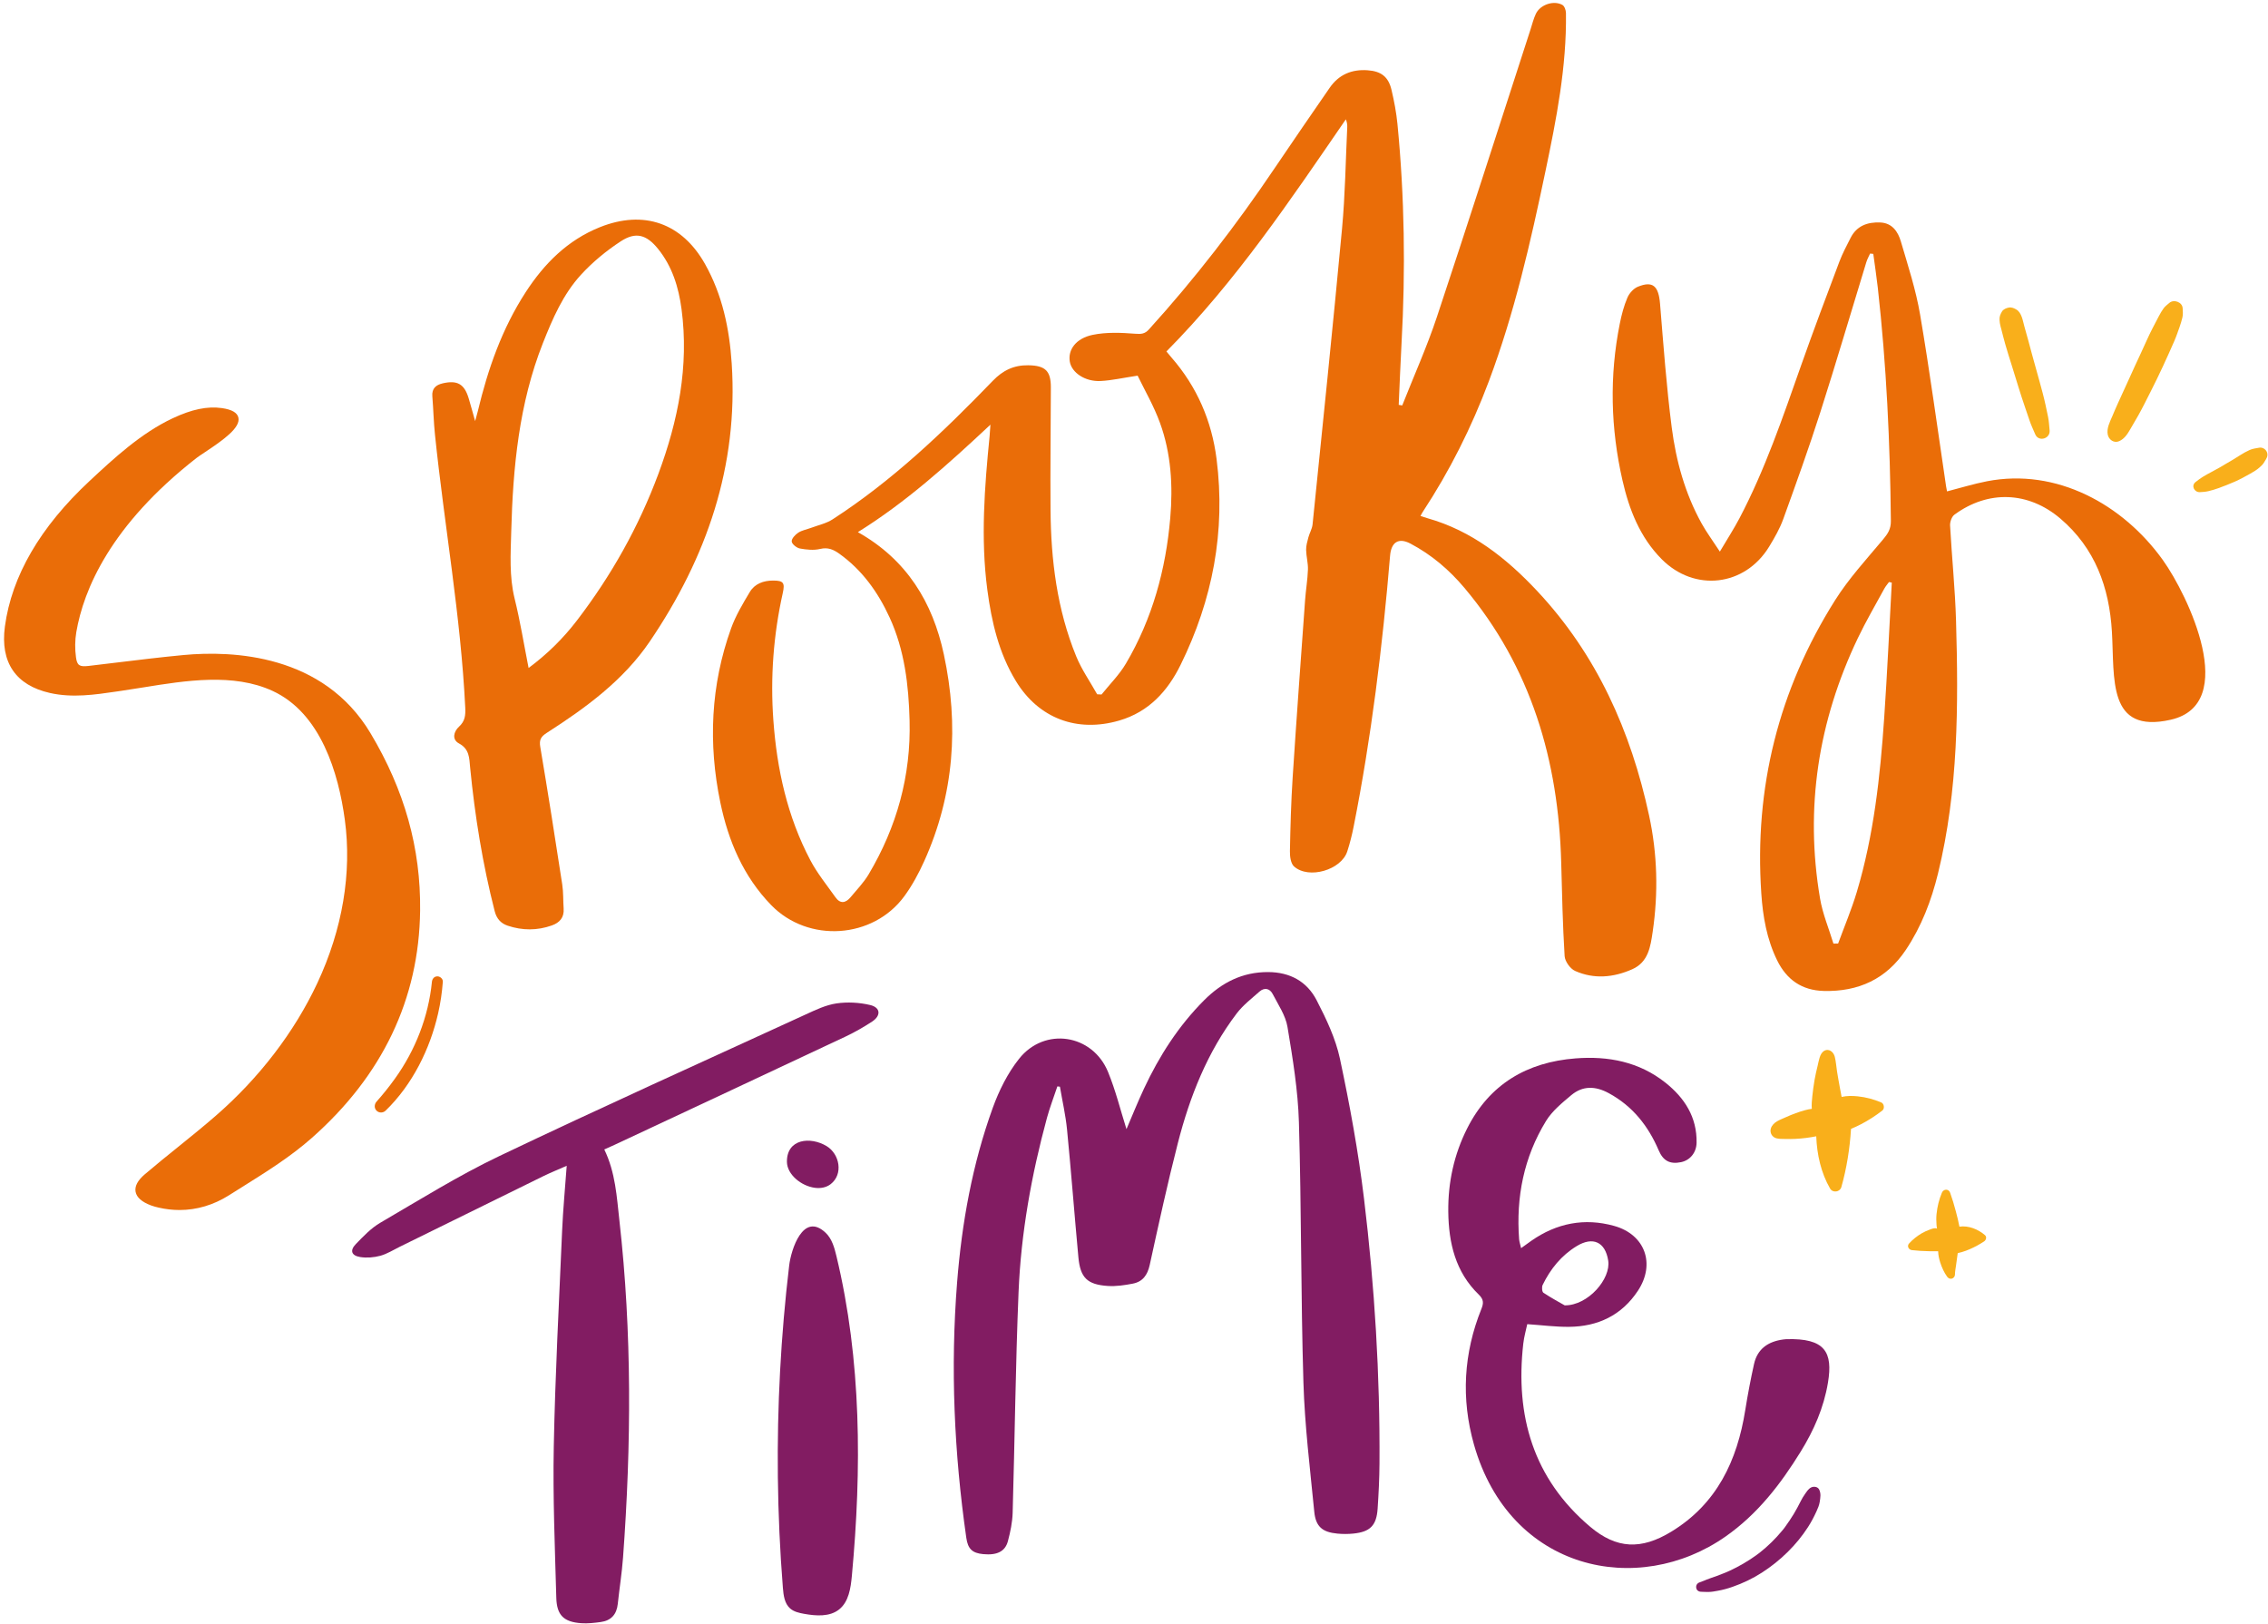
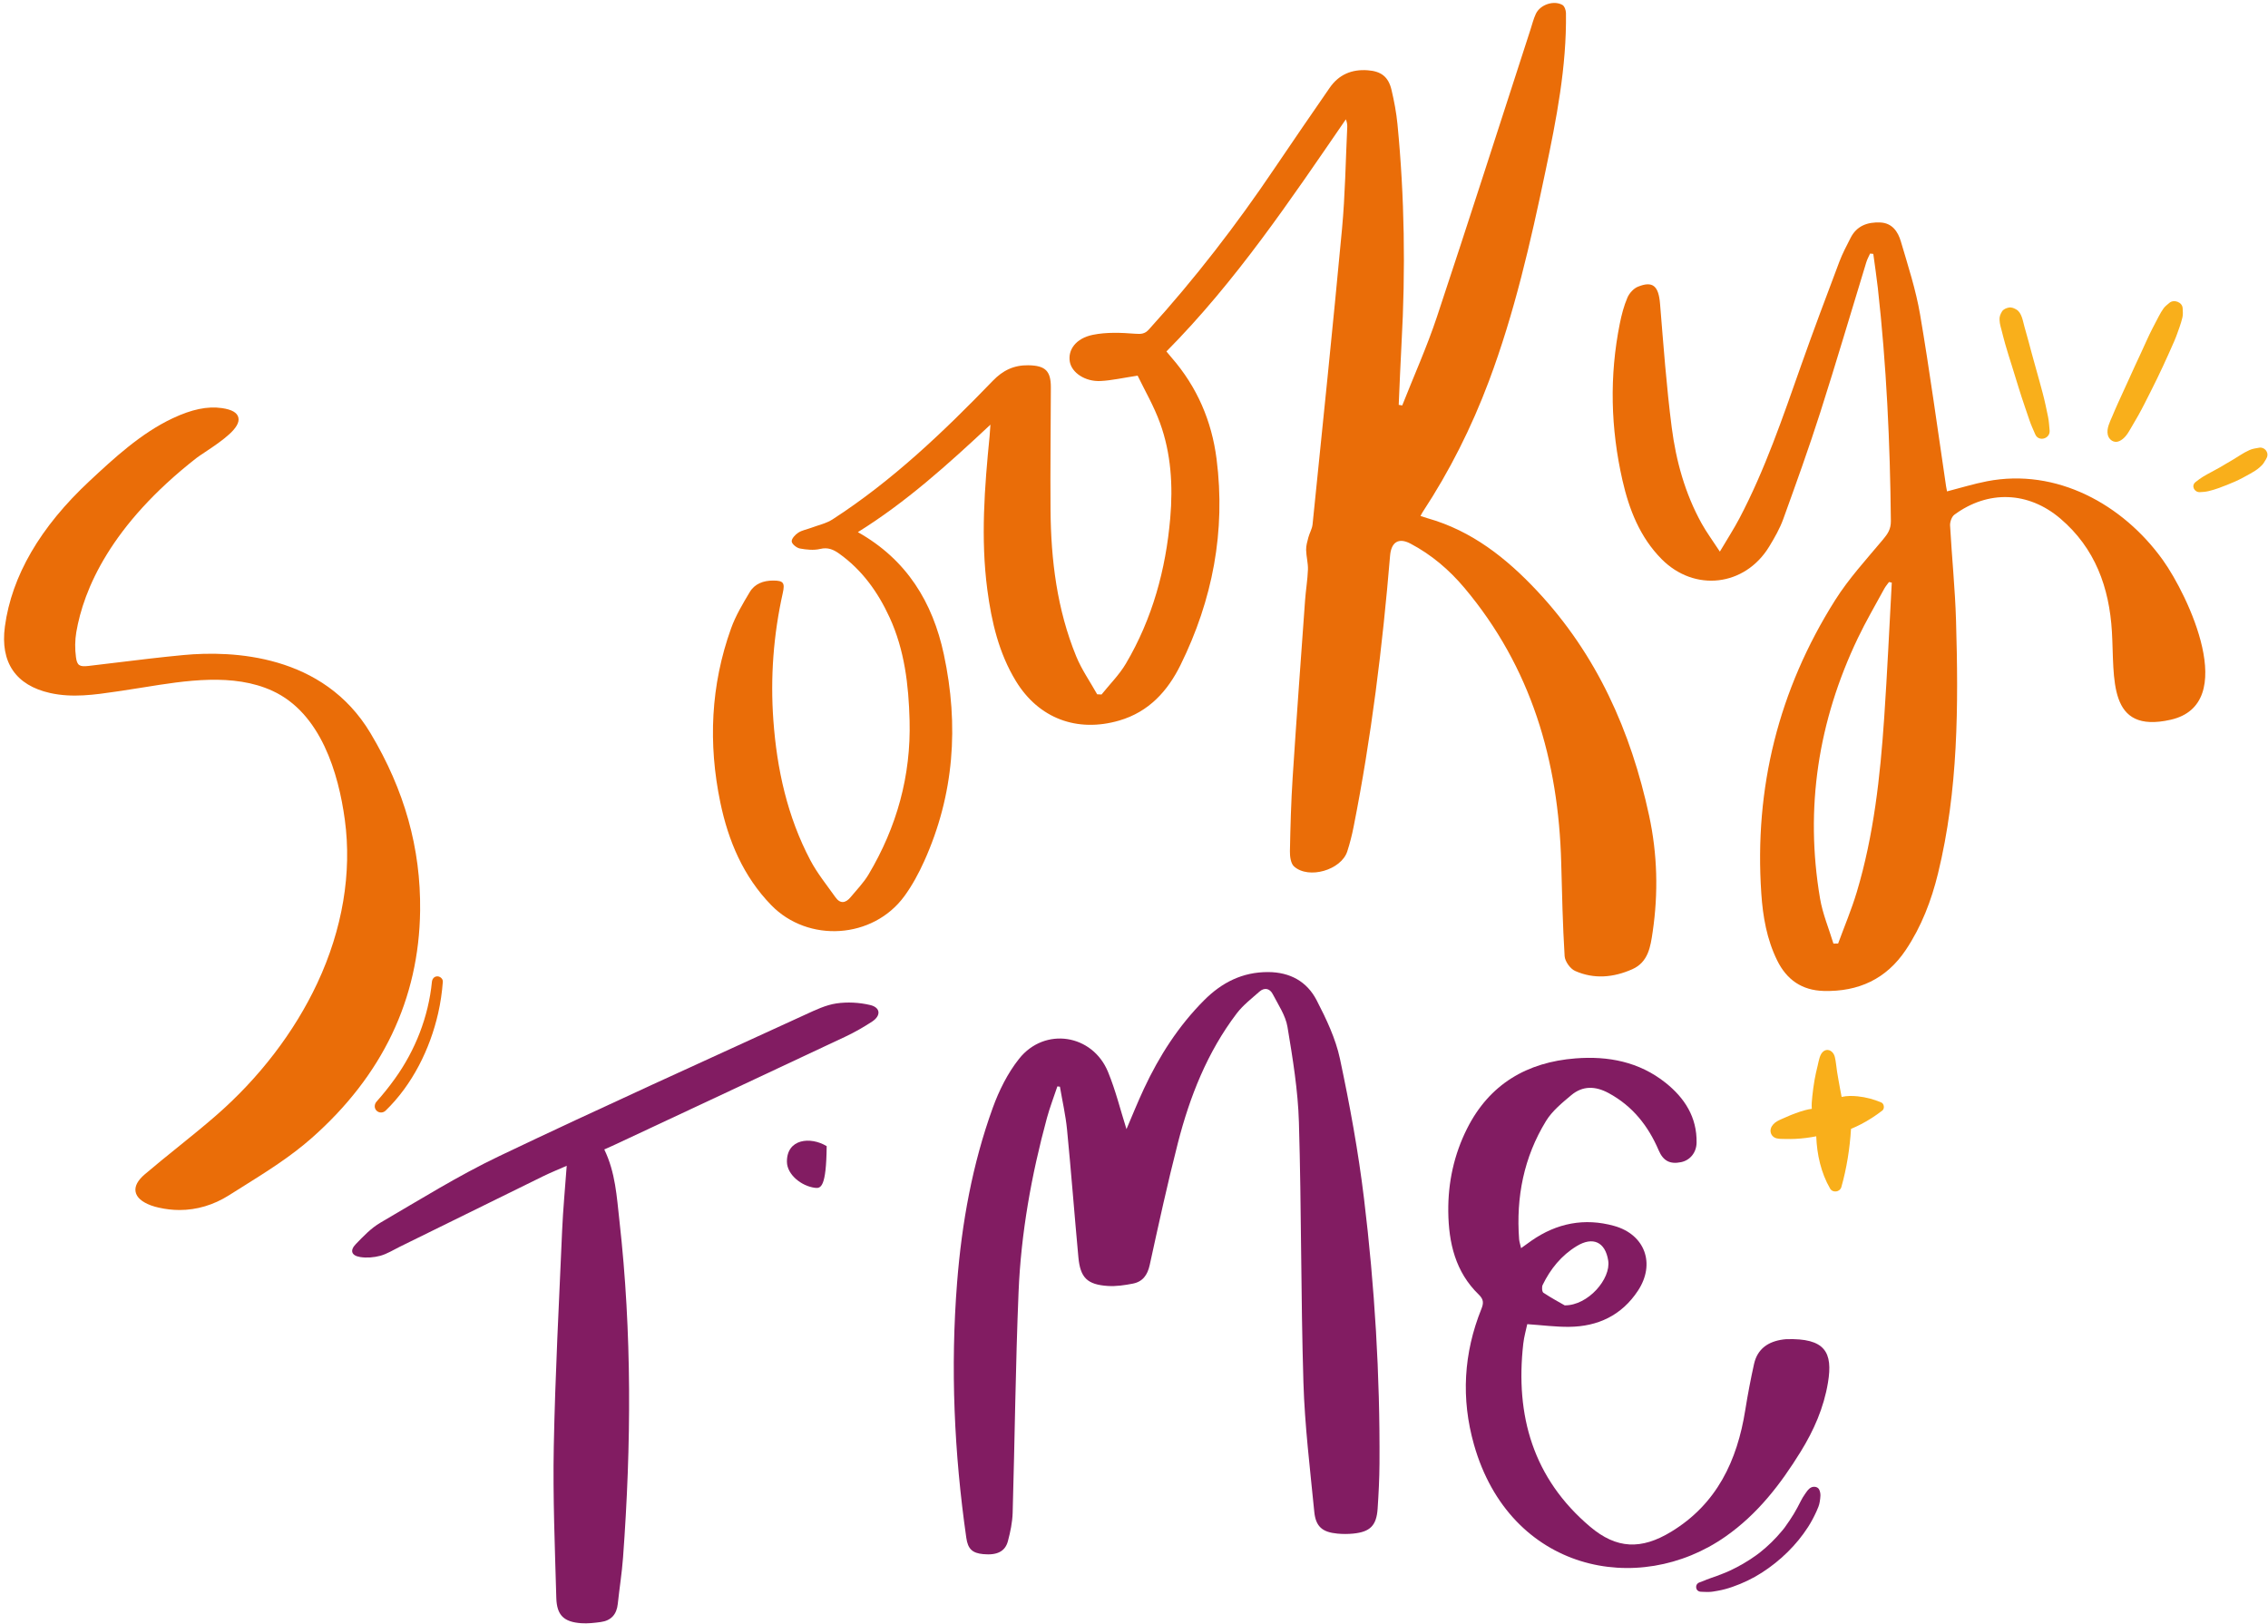
<svg xmlns="http://www.w3.org/2000/svg" height="883.9" preserveAspectRatio="xMidYMid meet" version="1.0" viewBox="-2.2 -1.6 1234.8 883.9" width="1234.8" zoomAndPan="magnify">
  <g>
    <g fill="#f9af1b" id="change1_1">
      <path d="M1022.09,598.61c-4.13-1.77-8.38-2.89-12.85-3.36c-2.8-0.29-5.92-0.34-8.77,0.32 c-0.05-0.21-0.09-0.43-0.13-0.64c-0.29-1.38-0.54-2.76-0.79-4.14c-0.52-2.97-1.09-5.93-1.56-8.91c-0.43-2.69-0.59-5.52-1.25-8.16 c-0.66-2.63-3.25-4.82-5.94-3.13c-2.28,1.43-2.76,5.44-3.35,7.82c-0.66,2.64-1.27,5.31-1.74,7.99c-0.51,2.93-0.89,5.9-1.21,8.86 c-0.24,2.25-0.46,4.54-0.27,6.8c-1.21,0.1-2.43,0.42-3.59,0.71c-1.76,0.44-3.48,1.05-5.19,1.66c-1.81,0.64-3.58,1.4-5.34,2.18 c-1.61,0.71-3.31,1.39-4.84,2.26c-1.44,0.83-2.82,2.21-3.32,3.83c-0.59,1.91,0.18,3.95,1.93,4.95c1.65,0.94,4,0.75,5.84,0.81 c1.86,0.05,3.73,0.04,5.59-0.05c3.8-0.18,7.6-0.67,11.34-1.4c0.35,9.84,2.6,19.94,7.53,28.44c1.46,2.52,5.36,1.96,6.14-0.8 c2.92-10.29,4.6-20.99,5.26-31.68c1.87-0.79,3.72-1.63,5.52-2.57c4.09-2.14,7.91-4.61,11.56-7.44 C1023.96,601.93,1023.61,599.26,1022.09,598.61z" />
-       <path d="M1078.49,670.81c-3.64-3.16-8.97-5.35-13.89-4.61c-0.52-2.82-1.23-5.62-1.97-8.38 c-0.9-3.4-1.9-6.79-3.09-10.09c-0.83-2.29-3.61-2.11-4.49,0c-1.56,3.72-2.5,7.62-2.91,11.63c-0.2,1.93-0.16,3.88-0.01,5.81 c0.05,0.59,0.11,1.35,0.26,2.1c-1.23-0.58-2.99,0.18-4.17,0.62c-1.4,0.53-2.79,1.14-4.09,1.89c-2.55,1.49-4.89,3.36-6.9,5.52 c-1.36,1.46-0.3,3.49,1.52,3.68c3.01,0.32,6.05,0.54,9.08,0.58c1.69,0.02,3.44,0.07,5.18,0.02c0.04,2.11,0.52,4.23,1.17,6.23 c0.87,2.67,2.08,5.35,3.72,7.63c0.6,0.83,1.54,1.34,2.58,1.05c0.97-0.27,1.68-1.2,1.68-2.21c0-1.63,0.36-3.31,0.58-4.92 c0.19-1.46,0.4-2.91,0.6-4.36c0.11-0.8,0.23-1.6,0.34-2.4c0.03-0.01,0.06-0.01,0.08-0.02c0.7-0.16,1.4-0.33,2.1-0.52 c1.54-0.42,3.01-1.02,4.48-1.65c2.69-1.16,5.27-2.57,7.71-4.19C1079.14,673.49,1079.61,671.77,1078.49,670.81z" />
    </g>
    <g id="change2_2">
      <path d="M761.24,219.12c6.34-16.06,13.45-31.87,18.89-48.23c17.3-52,33.98-104.22,50.91-156.34 c0.94-2.9,1.67-5.91,2.96-8.65c2.34-4.96,9.7-7.48,14.44-4.82c1.14,0.64,1.92,2.89,1.94,4.41c0.41,29.23-5.21,57.74-11.16,86.11 c-8.11,38.69-16.89,77.27-30.84,114.4c-9.4,25.02-21.32,48.82-36.04,71.19c-0.37,0.56-0.64,1.17-1.16,2.12 c1.43,0.46,2.66,0.89,3.91,1.24c24.05,6.81,42.83,21.7,59.52,39.48c32.52,34.66,51.11,76.36,61.03,122.36 c4.53,20.99,5.06,42.08,1.95,63.26c-1.18,8.09-2.36,16.54-11.15,20.42c-10.17,4.5-20.78,5.5-31.08,0.91 c-2.66-1.18-5.53-5.2-5.71-8.08c-1.05-16.92-1.41-33.88-1.86-50.83c-1.46-55.56-16.35-106.42-52.71-149.65 c-8.25-9.8-17.95-18.08-29.37-24.09c-6.45-3.39-10.47-0.83-11.09,6.59c-4.14,49.55-10.19,98.85-19.87,147.66 c-0.89,4.49-2.02,8.95-3.43,13.3c-3.27,10.15-20.99,15.35-28.98,8.22c-1.81-1.62-2.3-5.49-2.25-8.31 c0.26-13.4,0.63-26.81,1.49-40.17c2.09-32.15,4.45-64.29,6.76-96.43c0.4-5.58,1.36-11.13,1.56-16.71 c0.12-3.56-0.92-7.14-0.99-10.72c-0.04-2.25,0.62-4.55,1.21-6.76c0.64-2.41,2.05-4.69,2.3-7.11 c5.46-53.65,11.03-107.29,16.04-160.98c1.71-18.39,1.96-36.92,2.84-55.39c0.06-1.29-0.15-2.59-0.76-4.17 c-30.19,43.93-59.84,88.17-97.69,126.38c1,1.2,1.93,2.35,2.9,3.46c13.78,15.85,21.76,34.39,24.4,55.05 c5.03,39.35-2.17,76.77-19.62,112.17c-7.01,14.22-17.27,25.55-33.34,30.24c-22.95,6.7-43.88-1.12-56.29-21.47 c-9.29-15.23-13.25-32.23-15.55-49.67c-3.7-27.98-1.52-55.89,1.24-83.79c0.15-1.5,0.22-3,0.44-6.14 c-23.28,21.78-45.97,42.22-72.17,58.51c26.63,14.99,40.74,38.18,46.82,66.61c8.25,38.56,5.65,76.3-10.72,112.56 c-2.98,6.61-6.5,13.14-10.77,18.99c-17.06,23.34-52.39,25.61-72.53,4.88c-15.18-15.63-23.34-34.97-27.68-55.83 c-6.66-32.03-5.28-63.84,5.85-94.82c2.49-6.93,6.38-13.44,10.19-19.8c2.7-4.51,7.41-6.22,12.69-6.23c5.65-0.01,6.5,1.25,5.27,6.77 c-5.09,22.84-6.82,45.96-5.13,69.29c1.93,26.66,7.6,52.43,20.15,76.23c3.76,7.13,8.97,13.51,13.65,20.13 c2.63,3.72,5.58,3.19,8.25-0.04c3.34-4.05,7.1-7.87,9.76-12.34c15.38-25.82,23.16-53.76,22.35-83.92 c-0.51-19.29-2.72-38.28-10.89-56.06c-6.33-13.78-14.96-25.83-27.48-34.75c-3.09-2.2-6.11-3.53-10.31-2.52 c-3.48,0.83-7.44,0.42-11.03-0.24c-1.77-0.33-4.35-2.39-4.46-3.83c-0.12-1.54,1.94-3.73,3.59-4.8c2.08-1.33,4.72-1.77,7.09-2.66 c3.89-1.46,8.16-2.36,11.57-4.57c32.59-21.08,60.45-47.7,87.26-75.46c5.49-5.69,11.48-8.55,19.29-8.43 c9.18,0.14,12.31,2.97,12.29,12.04c-0.05,22.23-0.36,44.45-0.18,66.68c0.22,27.33,3.53,54.23,13.98,79.74 c2.96,7.23,7.56,13.79,11.41,20.66c0.79,0.04,1.59,0.08,2.38,0.12c4.48-5.6,9.7-10.77,13.3-16.89 c14.38-24.4,21.69-51.12,24.11-79.19c1.52-17.57,0.48-35.07-5.57-51.75c-3.36-9.28-8.42-17.94-12.19-25.76 c-7.92,1.19-14.03,2.61-20.19,2.92c-8.41,0.43-15.7-4.55-16.73-10.5c-1.12-6.47,3.27-12.76,12.56-14.65 c7.45-1.52,15.42-1.17,23.08-0.58c3.24,0.25,5.22,0.08,7.37-2.29c25.04-27.59,47.73-57,68.54-87.89 c9.86-14.64,19.9-29.16,29.92-43.7c4.98-7.23,12.03-10.18,20.67-9.56c7.38,0.53,11.32,3.53,13.01,10.7 c1.44,6.1,2.62,12.31,3.23,18.53c3.88,39.77,4.44,79.62,2.22,119.51c-0.62,11.13-1.02,22.27-1.53,33.41 C759.98,218.89,760.61,219.01,761.24,219.12z" fill="#ea6d08" />
    </g>
    <g id="change2_3">
      <path d="M934.17,298.7c4.15-7.02,7.65-12.41,10.63-18.07c14.04-26.69,23.67-55.16,33.67-83.49 c6.67-18.88,13.73-37.61,20.79-56.35c1.67-4.43,3.94-8.64,6.08-12.88c3.35-6.62,9.25-8.68,16.15-8.39 c6.5,0.27,9.66,5.01,11.22,10.33c3.87,13.16,8.18,26.31,10.47,39.78c5.3,31.1,9.51,62.39,14.16,93.6c0.15,0.99,0.37,1.97,0.51,2.69 c7.33-1.88,14.45-4.1,21.73-5.51c37.88-7.35,74.03,12.54,95.79,42.91c13.65,19.05,42.01,78.39,4.23,86.92 c-34.55,7.81-30.47-22.38-31.98-47.92c-1.43-24.17-9.16-45.52-28.1-61.63c-17.4-14.8-39.3-15.58-57.65-2.09 c-1.48,1.09-2.47,3.94-2.36,5.9c0.95,17.28,2.74,34.53,3.24,51.81c1.34,46.17,1.26,92.31-9.81,137.61 c-3.61,14.76-8.99,28.83-17.49,41.56c-10.66,15.96-25.85,22.88-44.72,22.4c-11.85-0.3-20.17-6.07-25.36-16.62 c-5.65-11.49-7.79-23.85-8.64-36.42c-3.91-57.54,9.43-110.92,40.16-159.66c7.45-11.82,17.09-22.3,26.11-33.08 c2.61-3.11,4.31-5.65,4.27-10.06c-0.41-42.44-2.39-84.79-7.11-126.98c-0.69-6.16-1.64-12.29-2.46-18.44 c-0.58-0.06-1.16-0.12-1.75-0.18c-0.69,1.57-1.56,3.09-2.05,4.72c-8.35,27.24-16.37,54.58-25.05,81.71 c-6.25,19.54-13.2,38.85-20.18,58.14c-1.89,5.22-4.74,10.17-7.64,14.94c-13.24,21.74-40.72,24.92-58.64,6.77 c-11.74-11.89-17.62-26.91-21.24-42.78c-6.45-28.3-7.19-56.82-1.46-85.36c0.96-4.8,2.22-9.63,4.13-14.12 c1.02-2.4,3.33-4.99,5.68-5.95c8.19-3.34,11.3-0.43,12.1,9.26c1.85,22.47,3.48,44.99,6.36,67.33c2.35,18.21,7.25,35.95,16.24,52.21 C926.88,288.15,930.21,292.63,934.17,298.7z M1027.77,315.58c-0.51-0.11-1.01-0.21-1.52-0.32c-0.86,1.21-1.86,2.34-2.56,3.63 c-4.86,8.95-10.02,17.75-14.4,26.92c-21.54,45.1-28.95,92.37-20.57,141.77c1.42,8.35,4.81,16.36,7.29,24.53 c0.85-0.02,1.7-0.04,2.55-0.05c3.42-9.34,7.32-18.54,10.17-28.06c9.25-30.91,12.73-62.8,14.91-94.83 C1025.31,364.66,1026.42,340.12,1027.77,315.58z" fill="#ea6d08" />
    </g>
    <g id="change3_2">
      <path d="M573.48,589.84c-1.91,5.73-4.1,11.39-5.69,17.21c-8.43,31.05-14.11,62.64-15.44,94.76 c-1.65,40.01-2.05,80.08-3.21,120.12c-0.15,5.19-1.25,10.45-2.59,15.49c-1.51,5.69-6.02,7.76-13.44,7.06 c-5.97-0.57-8.34-2.82-9.21-8.89c-6.63-46.2-8.69-92.6-5-139.14c2.57-32.41,8.32-64.33,19.42-94.97 c3.41-9.42,8.13-18.9,14.33-26.69c13.9-17.48,39.94-13.44,48.41,7.16c4.17,10.13,6.79,20.89,10.05,31.16 c3.05-7.1,6.06-14.64,9.5-21.99c8.32-17.82,18.82-34.2,32.78-48.19c9.6-9.62,20.84-15.39,34.88-15.33 c11.91,0.06,21.08,5.14,26.33,15.27c5.26,10.16,10.38,20.89,12.74,31.97c5.36,25.18,10.01,50.61,13.1,76.15 c5.8,47.88,8.73,96,8.42,144.27c-0.05,8.14-0.47,16.29-1.01,24.42c-0.61,9.21-4.05,12.69-13.23,13.61 c-2.86,0.29-5.79,0.29-8.65,0.02c-8.15-0.76-11.82-3.74-12.62-11.92c-2.3-23.46-5.2-46.94-5.91-70.46 c-1.42-47.16-1.06-94.38-2.45-141.55c-0.51-17.36-3.36-34.72-6.22-51.9c-1.04-6.25-5.03-12.08-8.05-17.91 c-1.58-3.06-4.5-3.74-7.23-1.32c-4.29,3.8-8.96,7.39-12.39,11.9c-15.97,21.03-25.5,45.17-32,70.48 c-5.65,22.01-10.48,44.23-15.34,66.43c-1.2,5.49-3.82,9.12-9.21,10.16c-4.45,0.86-9.09,1.56-13.57,1.27 c-11.27-0.74-15.03-4.5-16.06-15.68c-2.14-23.14-3.91-46.32-6.17-69.45c-0.77-7.84-2.56-15.58-3.88-23.36 C574.41,589.93,573.95,589.89,573.48,589.84z" fill="#821c62" />
    </g>
    <g id="change2_4">
-       <path d="M256.49,227.65c0.71-2.6,1.12-3.98,1.45-5.38c5.47-22.92,13.17-44.96,26.09-64.85 c10.09-15.53,22.77-28.28,40.35-35.33c23.89-9.57,44.69-2.3,57.26,20.04c9.45,16.8,13.29,35.22,14.53,54.13 c3.68,55.86-13.64,105.77-44.62,151.39c-14.37,21.16-34.77,36.06-56.03,49.7c-3.13,2.01-4.25,3.7-3.58,7.64 c4.21,24.92,8.12,49.89,11.96,74.87c0.67,4.34,0.46,8.8,0.77,13.2c0.35,4.87-2.2,7.67-6.46,9.17c-7.96,2.81-15.99,2.79-23.99,0.12 c-3.83-1.28-6.07-3.9-7.1-7.92c-6.57-25.7-10.78-51.8-13.36-78.18c-0.5-5.14-0.31-10.04-6.11-13.15c-3.91-2.1-2.87-6.43,0.08-9.12 c3.26-2.99,3.57-6.13,3.37-10.34c-2.44-49.91-11.36-99.08-16.49-148.67c-0.72-6.91-0.86-13.88-1.43-20.81 c-0.35-4.29,1.98-6.23,5.69-7.08c7.93-1.81,11.73,0.37,14.08,8.12C254.07,218.88,255.06,222.61,256.49,227.65z M285.59,362.05 c10.28-7.64,18.9-16.17,26.34-25.89c18.68-24.41,33.59-50.89,44.31-79.75c10.78-29.02,16.75-58.66,12.62-89.73 c-1.59-11.93-5.06-23.21-12.76-32.76c-6.26-7.77-12.12-9.51-20.36-4.12c-7.84,5.13-15.3,11.27-21.62,18.17 c-9.72,10.61-15.43,23.82-20.7,37.13c-13.08,33.03-16.34,67.73-17.28,102.76c-0.32,12.15-1.13,24.33,1.85,36.44 C281.02,336.57,283.03,349.09,285.59,362.05z" fill="#ea6d08" />
-     </g>
+       </g>
    <g id="change2_5">
      <path d="M199.48,397.49c-25.66-42.9-74.84-45.02-101.87-42.47c-12.27,1.16-24.69,2.67-36.71,4.13 c-4.97,0.6-9.94,1.21-14.91,1.79c-4.95,0.58-6.22-0.3-6.82-4.7c-0.63-4.6-0.57-9.33,0.17-13.68c3.94-23.03,18.49-58.18,65.49-94.87 c0.92-0.71,2.56-1.8,4.46-3.06c10.34-6.85,19.53-13.45,18.3-18.88c-0.61-2.71-3.55-4.4-8.98-5.18c-7.86-1.13-16.39,0.64-26.84,5.56 c-17.33,8.16-32.1,21.91-45.16,34.07c-26.92,25.07-42.45,51.75-46.15,79.3c-2.61,19.48,5.9,31.99,24.62,36.18 c12.13,2.72,24.31,0.93,36.09-0.8l2.88-0.42c3.84-0.55,7.71-1.18,11.8-1.84c22.97-3.71,49.01-7.92,70.33,1.91 c26.32,12.13,35.93,44.86,39.36,70.18c3.91,28.87-1.27,59.6-14.96,88.87c-12.5,26.7-31.68,51.74-55.47,72.39 c-6.71,5.82-13.75,11.51-20.56,17c-5.92,4.78-12.04,9.71-17.92,14.73c-3.86,3.29-5.55,6.48-5.02,9.47c0.55,3.08,3.39,5.6,8.46,7.49 c1.42,0.53,2.87,0.89,4.1,1.17c3.8,0.87,7.6,1.31,11.35,1.31c9.39,0,18.55-2.71,26.94-8.02c2.42-1.53,4.85-3.05,7.28-4.57 c12.87-8.05,26.17-16.37,37.63-26.48c38.66-34.08,58.56-75.76,59.16-123.87v0C226.93,460.21,218.08,428.58,199.48,397.49z" fill="#ea6d08" />
    </g>
    <g id="change3_3">
      <path d="M825.95,677.9c2.08-1.5,3.83-2.79,5.61-4.03c13.77-9.6,28.88-12.57,45.04-8.08 c16.86,4.69,22.62,20.67,12.97,35.28c-8.87,13.44-21.83,19.54-37.61,19.67c-7.25,0.06-14.5-0.9-22.65-1.46 c-0.65,3.11-1.73,6.8-2.16,10.56c-4.48,39.26,5.4,73.49,36.35,99.68c14.46,12.24,27.9,12.65,44.14,2.79 c24.9-15.12,35.99-38.69,40.38-66.36c1.33-8.35,2.92-16.68,4.75-24.94c1.86-8.4,7.81-12.32,15.98-13.4 c0.5-0.07,1.01-0.13,1.52-0.15c21.29-0.68,25.5,7.15,22.76,23.64c-2.28,13.71-7.7,26.01-14.86,37.6 c-10.94,17.7-23.4,33.92-40.85,46.16c-47.51,33.33-117.46,18.96-137.03-50.04c-7.07-24.94-5.66-49.72,4.05-73.84 c1.29-3.22,1.25-5.21-1.46-7.83c-12.71-12.3-16.37-28.16-16.57-45.09c-0.18-15.86,3.11-31.08,10.24-45.26 c12.16-24.2,32.64-36.15,59.05-38.21c17.74-1.39,34.63,1.83,48.98,13.25c10.41,8.29,17.16,18.74,16.92,32.65 c-0.09,5.38-3.55,9.59-8.49,10.6c-5.97,1.22-9.67-0.67-12.13-6.41c-5.71-13.35-14.22-24.14-27.25-31.19 c-7.22-3.91-14.12-4.11-20.38,1.14c-5.01,4.2-10.39,8.59-13.73,14.05c-12.07,19.7-16.37,41.45-14.64,64.43 C825.02,674.57,825.53,676.01,825.95,677.9z M849.7,709.05c12.74,0.11,25.24-14.48,23.68-24.38c-1.6-10.17-8.35-13.25-17.16-7.88 c-8.39,5.11-14.28,12.43-18.53,21.13c-0.56,1.14-0.36,3.74,0.42,4.26C842.52,705.11,847.2,707.61,849.7,709.05z" fill="#821c62" />
    </g>
    <g id="change3_4">
      <path d="M326.8,624.17c6.12,12.64,6.78,25.81,8.23,38.7c6.88,61.08,6.49,122.27,1.98,183.48 c-0.62,8.45-1.98,16.84-2.87,25.27c-0.6,5.7-3.65,9.05-9.25,9.82c-3.5,0.48-7.1,0.89-10.61,0.65c-9.42-0.66-13.33-4.25-13.6-13.74 c-0.76-27.47-1.92-54.97-1.38-82.42c0.77-39.18,2.84-78.33,4.54-117.49c0.5-11.63,1.63-23.23,2.5-35.38 c-4.5,1.99-8.74,3.69-12.82,5.69c-26.05,12.77-52.06,25.6-78.08,38.4c-3.5,1.72-6.89,3.89-10.59,4.9 c-3.47,0.94-7.4,1.25-10.94,0.69c-4.81-0.77-5.74-3.59-2.38-7.06c4.11-4.24,8.34-8.72,13.37-11.64 c21.38-12.47,42.48-25.64,64.77-36.28c55.27-26.38,111.12-51.54,166.79-77.09c5.38-2.47,10.96-5.15,16.7-6 c6-0.89,12.51-0.53,18.41,0.87c5.68,1.35,5.97,5.8,1.03,9.02c-4.53,2.96-9.27,5.7-14.16,8.01c-41.9,19.72-83.85,39.33-125.79,58.96 C330.82,622.38,328.97,623.19,326.8,624.17z" fill="#821c62" />
    </g>
    <g id="change3_5">
-       <path d="M421.3,802.55c-0.44-38.5,1.62-77.03,6.17-115.26c1.01-8.45,7.53-29.42,19.85-17.75 c3.42,3.24,4.76,8.06,5.86,12.64c13.68,56.77,13.82,116.04,8.41,174.19c-0.62,6.65-1.7,14.04-6.92,18.21 c-5.18,4.13-12.58,3.57-19.09,2.4c-2.71-0.49-5.55-1.12-7.62-2.94c-3.04-2.68-3.59-7.14-3.92-11.19 C422.44,842.79,421.53,822.68,421.3,802.55z" fill="#821c62" />
-     </g>
+       </g>
    <g id="change3_6">
-       <path d="M441.52,645.06c-7.42-0.93-15.22-7.23-15.28-14.17c-0.12-12.57,12.83-13.87,21.64-8.52 c7.02,4.26,9.21,15.25,2.16,20.69C447.67,644.89,444.63,645.45,441.52,645.06z" fill="#821c62" />
+       <path d="M441.52,645.06c-7.42-0.93-15.22-7.23-15.28-14.17c-0.12-12.57,12.83-13.87,21.64-8.52 C447.67,644.89,444.63,645.45,441.52,645.06z" fill="#821c62" />
    </g>
    <g id="change1_2">
      <path d="M1113.7,232.68c-0.24-2.41-0.35-4.89-0.83-7.26c-0.45-2.19-0.91-4.39-1.39-6.58 c-0.94-4.34-2.11-8.59-3.29-12.87c-1.04-3.76-2.09-7.52-3.14-11.28c-0.25-0.92-0.51-1.84-0.76-2.76 c-0.07-0.25-0.48-1.76-0.19-0.68c0.25,0.93,0.07,0.25,0.02,0.06c-0.1-0.38-0.2-0.75-0.31-1.13c-0.53-1.93-1.04-3.87-1.55-5.8 c-0.73-2.76-1.52-5.5-2.3-8.24c-0.84-2.97-1.43-7.51-4.32-9.2c-1.28-0.75-2.61-1.38-4.16-1.1c-1.37,0.25-2.98,0.91-3.72,2.16 c-0.93,1.56-1.45,2.8-1.32,4.68c0.04,0.55,0.09,1.12,0.17,1.66c0.18,1.21,0.57,2.41,0.87,3.6c0.66,2.6,1.32,5.2,2.05,7.78 c1.12,3.95,2.38,7.87,3.61,11.79c2.37,7.56,4.6,15.19,7.2,22.68c0.79,2.28,1.58,4.57,2.34,6.87c0.89,2.66,2.08,5.2,3.18,7.77 C1107.7,239.16,1114.15,237.26,1113.7,232.68L1113.7,232.68z" fill="#f9af1b" />
    </g>
    <g id="change1_4">
      <path d="M1151.59,238.57c2.82-1.26,4.46-3.81,5.95-6.37c1.45-2.48,2.9-4.95,4.32-7.44c2.47-4.36,4.67-8.9,6.95-13.37 c4.56-8.95,8.72-18.05,12.75-27.25c1.1-2.51,1.97-5.14,2.9-7.72c0.62-1.71,1.11-3.45,1.55-5.21c0.4-1.6,0.19-3.32,0.13-4.96 c-0.12-3.38-4.81-5.08-7.25-2.95c-1.04,0.91-2.29,1.81-3.1,2.92c-0.96,1.31-1.8,2.78-2.56,4.21c-1.18,2.22-2.33,4.46-3.49,6.69 c-2.28,4.36-4.18,8.95-6.28,13.4c-4.25,8.99-8.22,18.1-12.42,27.1c-1.16,2.49-2.2,5.03-3.28,7.55c-1.29,3.01-3.1,6.48-2.4,9.85 C1145.93,237.81,1148.76,239.83,1151.59,238.57L1151.59,238.57z" fill="#f9af1b" />
    </g>
    <g id="change1_3">
      <path d="M1195.47,266.33c1.62-0.07,3.13-0.18,4.71-0.55c1.83-0.43,3.6-0.96,5.37-1.6c3.05-1.1,6.09-2.29,9.06-3.6 c2.89-1.28,5.68-2.82,8.43-4.37c1.71-0.96,3.42-1.98,4.89-3.28c0.79-0.7,1.6-1.41,2.2-2.29c0.49-0.73,0.94-1.5,1.4-2.25 c0.85-1.39,1.1-2.88,0.23-4.36c-0.76-1.3-2.34-2.18-3.88-1.91c-1.81,0.31-3.61,0.53-5.31,1.28c-1.79,0.79-3.5,1.78-5.15,2.82 c-1.31,0.82-2.61,1.65-3.93,2.45c-0.13,0.08-1.23,0.73-0.57,0.34c0.67-0.39-0.45,0.26-0.58,0.34c-1.02,0.59-2.04,1.16-3.04,1.77 c-0.33,0.2-0.65,0.4-0.98,0.6c-0.11,0.07-1.19,0.7-0.6,0.36c0.6-0.35-0.5,0.29-0.61,0.35c-0.34,0.19-0.68,0.39-1.01,0.58 c-1.42,0.81-2.85,1.59-4.3,2.35c-1.58,0.83-3.13,1.69-4.65,2.61c-1.22,0.74-2.57,1.72-3.98,2.85 C1190.59,262.84,1192.51,266.45,1195.47,266.33L1195.47,266.33z" fill="#f9af1b" />
    </g>
    <g id="change3_1">
      <path d="M923.75,864.95c1.43,0.08,2.87,0.13,4.3,0.12c1.64-0.01,3.31-0.35,4.92-0.63c2.76-0.48,5.42-1.21,8.06-2.14 c5.65-1.97,11.04-4.53,16.06-7.77c9.94-6.41,18.75-14.92,25.15-24.9c1.7-2.64,3.17-5.46,4.48-8.31c0.78-1.7,1.55-3.47,1.83-5.33 c0.35-2.35,0.75-4.4-0.29-6.62c-0.77-1.64-3-1.9-4.44-1.16c-1.53,0.79-2.37,2.27-3.34,3.62c-0.85,1.19-1.57,2.41-2.23,3.71 c-1.22,2.37-2.41,4.74-3.81,7.01c-1.46,2.37-2.98,4.71-4.63,6.95c-0.17,0.23-1.3,1.87-0.52,0.7c-0.4,0.6-0.91,1.15-1.37,1.7 c-0.85,1.03-1.73,2.03-2.63,3.02c-1.88,2.06-3.88,4.01-5.97,5.86c-0.95,0.84-1.93,1.66-2.92,2.46c-0.24,0.19-0.47,0.38-0.71,0.57 c-0.97,0.77,0.82-0.61-0.17,0.13c-0.59,0.43-1.17,0.87-1.76,1.3c-4.42,3.16-9.18,5.93-14.11,8.22c-0.33,0.15-0.66,0.3-0.99,0.45 c-0.11,0.05-1.31,0.58-0.81,0.36c0.61-0.26-0.49,0.2-0.49,0.2c-0.45,0.18-0.9,0.36-1.35,0.54c-1.36,0.52-2.72,1.05-4.08,1.57 c-1.65,0.62-3.37,1.09-4.99,1.78c0.03-0.01-1.02,0.43-0.49,0.21c-0.34,0.14-0.68,0.28-1.01,0.41c-0.79,0.31-1.58,0.61-2.38,0.9 C920.34,860.86,920.77,864.78,923.75,864.95L923.75,864.95z" fill="#821c62" />
    </g>
    <g id="change2_1">
      <path d="M232.96,532.9c-1.91,19.08-9.03,37.28-20.19,52.79c-3.18,4.42-6.25,8.26-9.96,12.44 c-1.24,1.41-1.38,3.53,0,4.92c1.35,1.35,3.56,1.31,4.92,0c14.54-14.07,24.18-33.47,28.63-53.07c1.27-5.62,2.11-11.34,2.54-17.08 c0.12-1.6-1.45-2.97-2.97-2.97C234.19,529.93,233.12,531.3,232.96,532.9L232.96,532.9z" fill="#ea6d08" />
    </g>
  </g>
</svg>